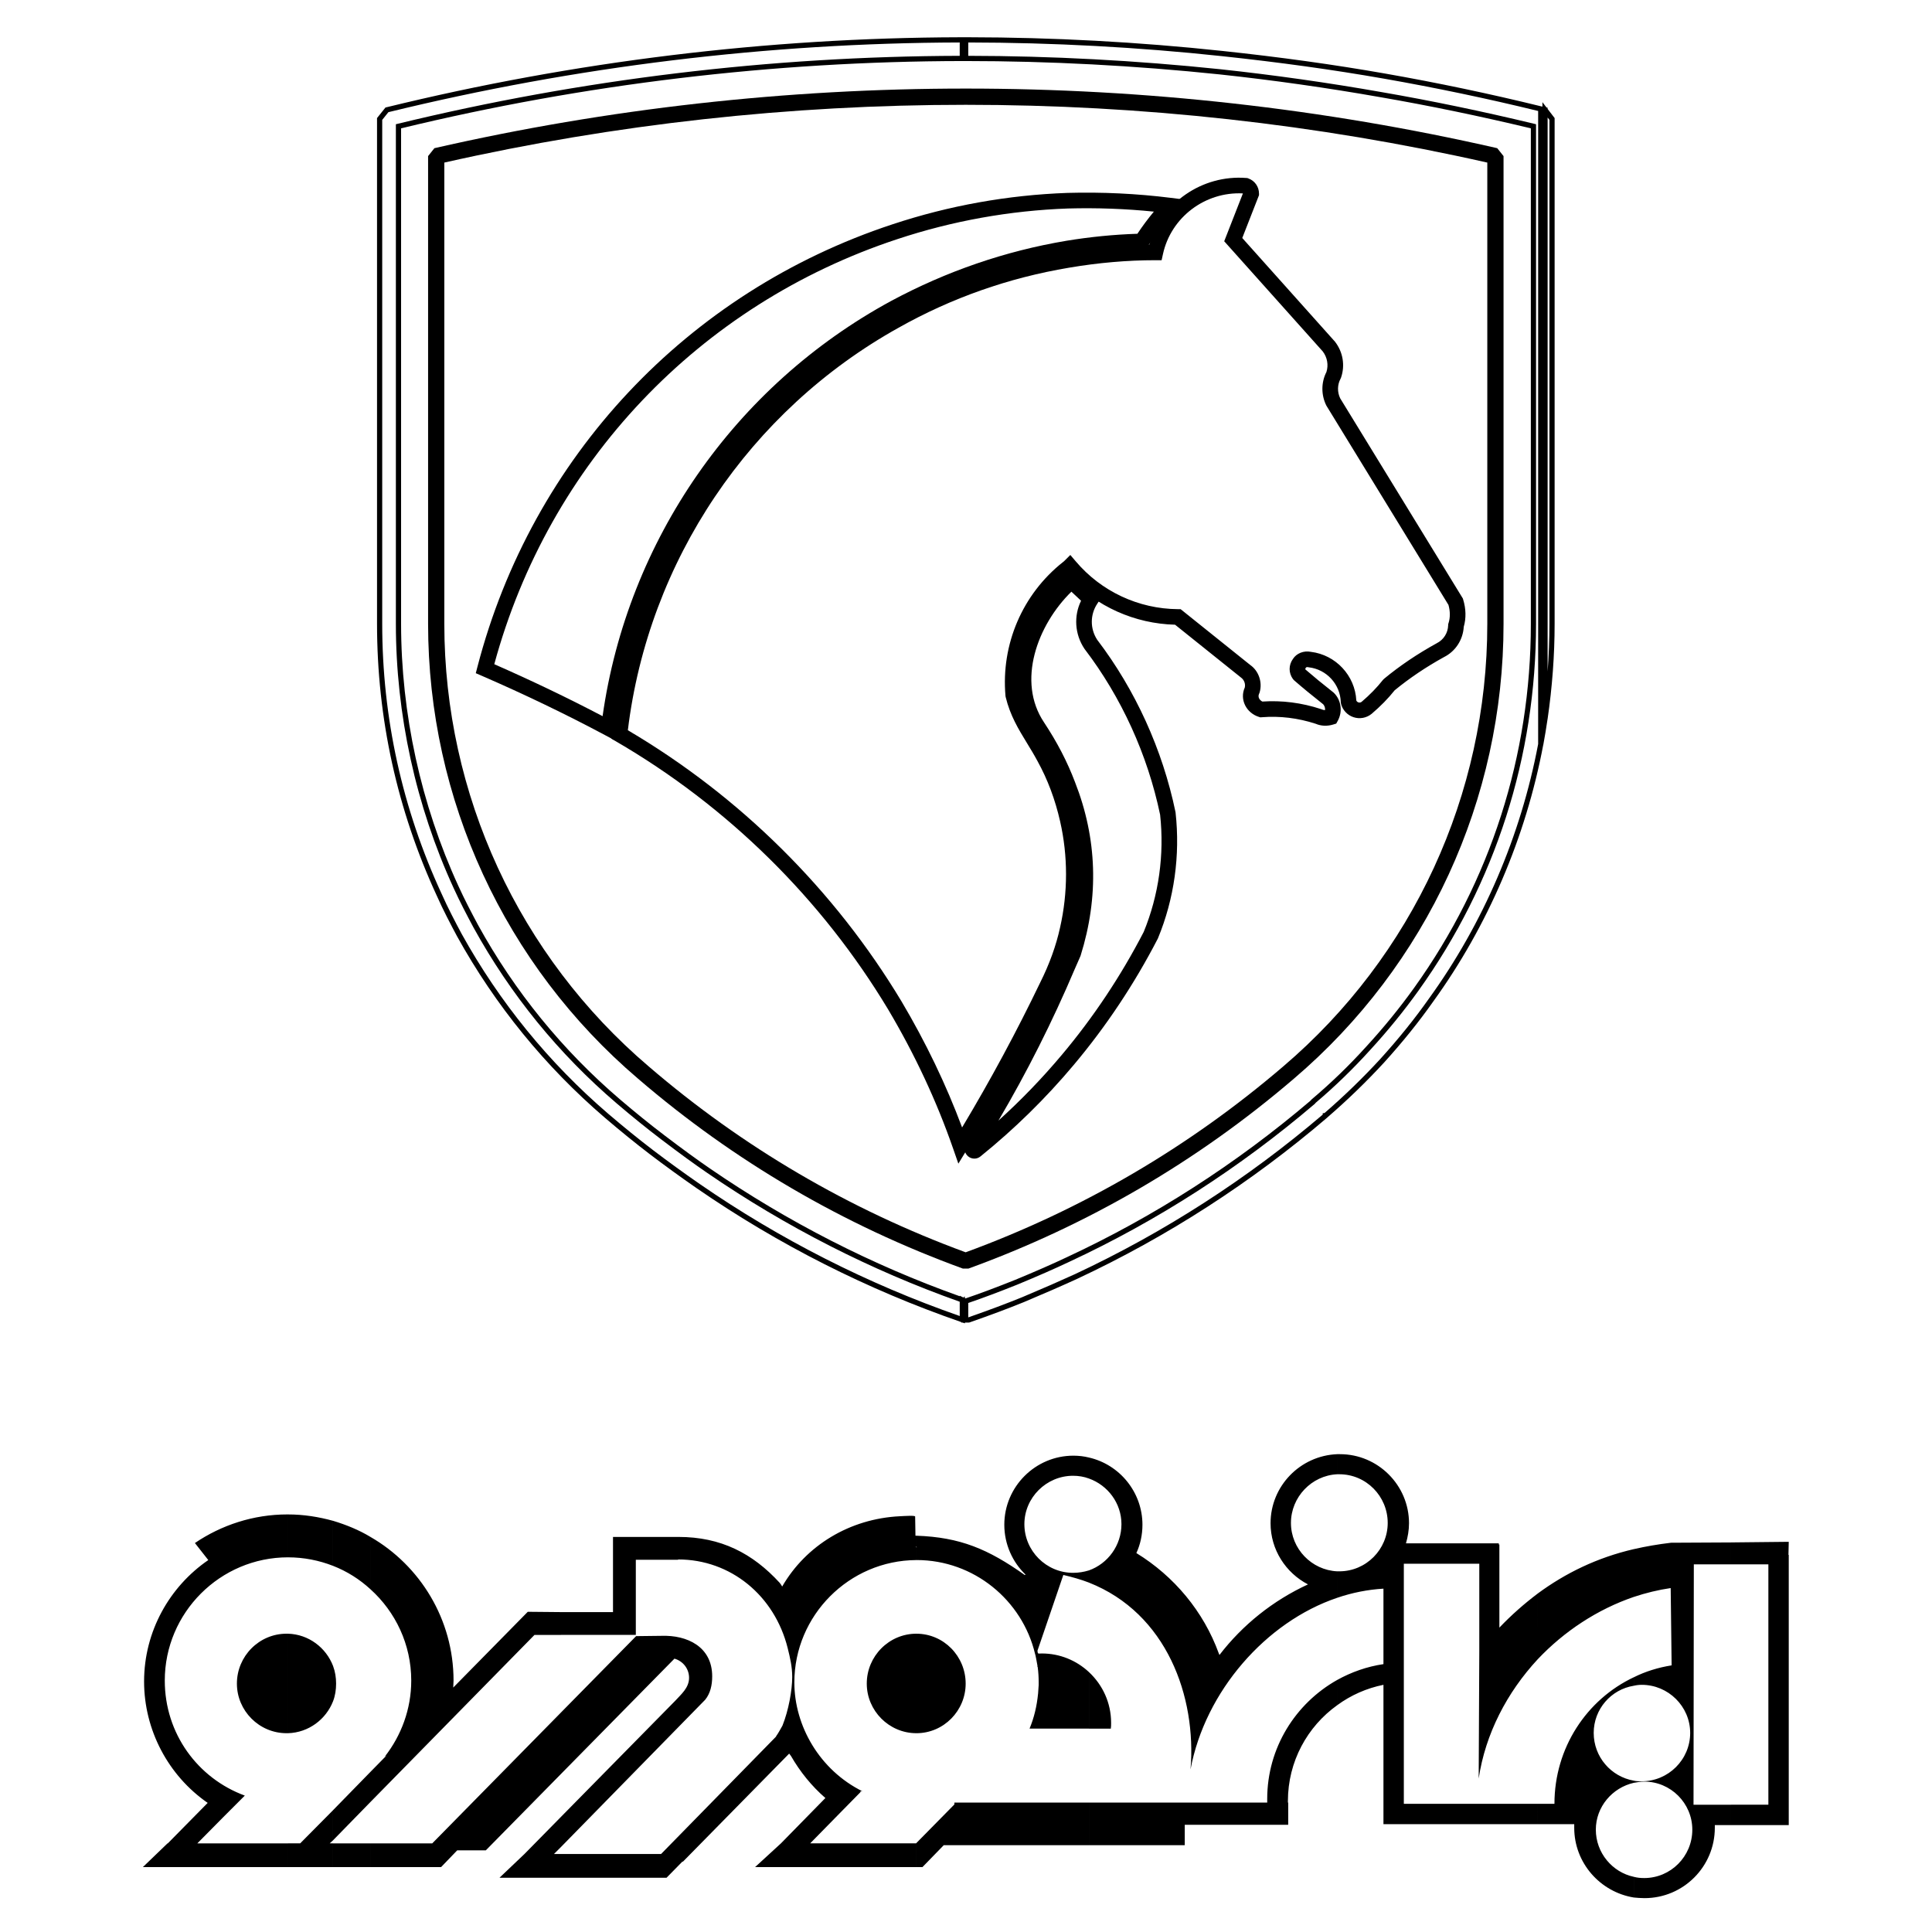
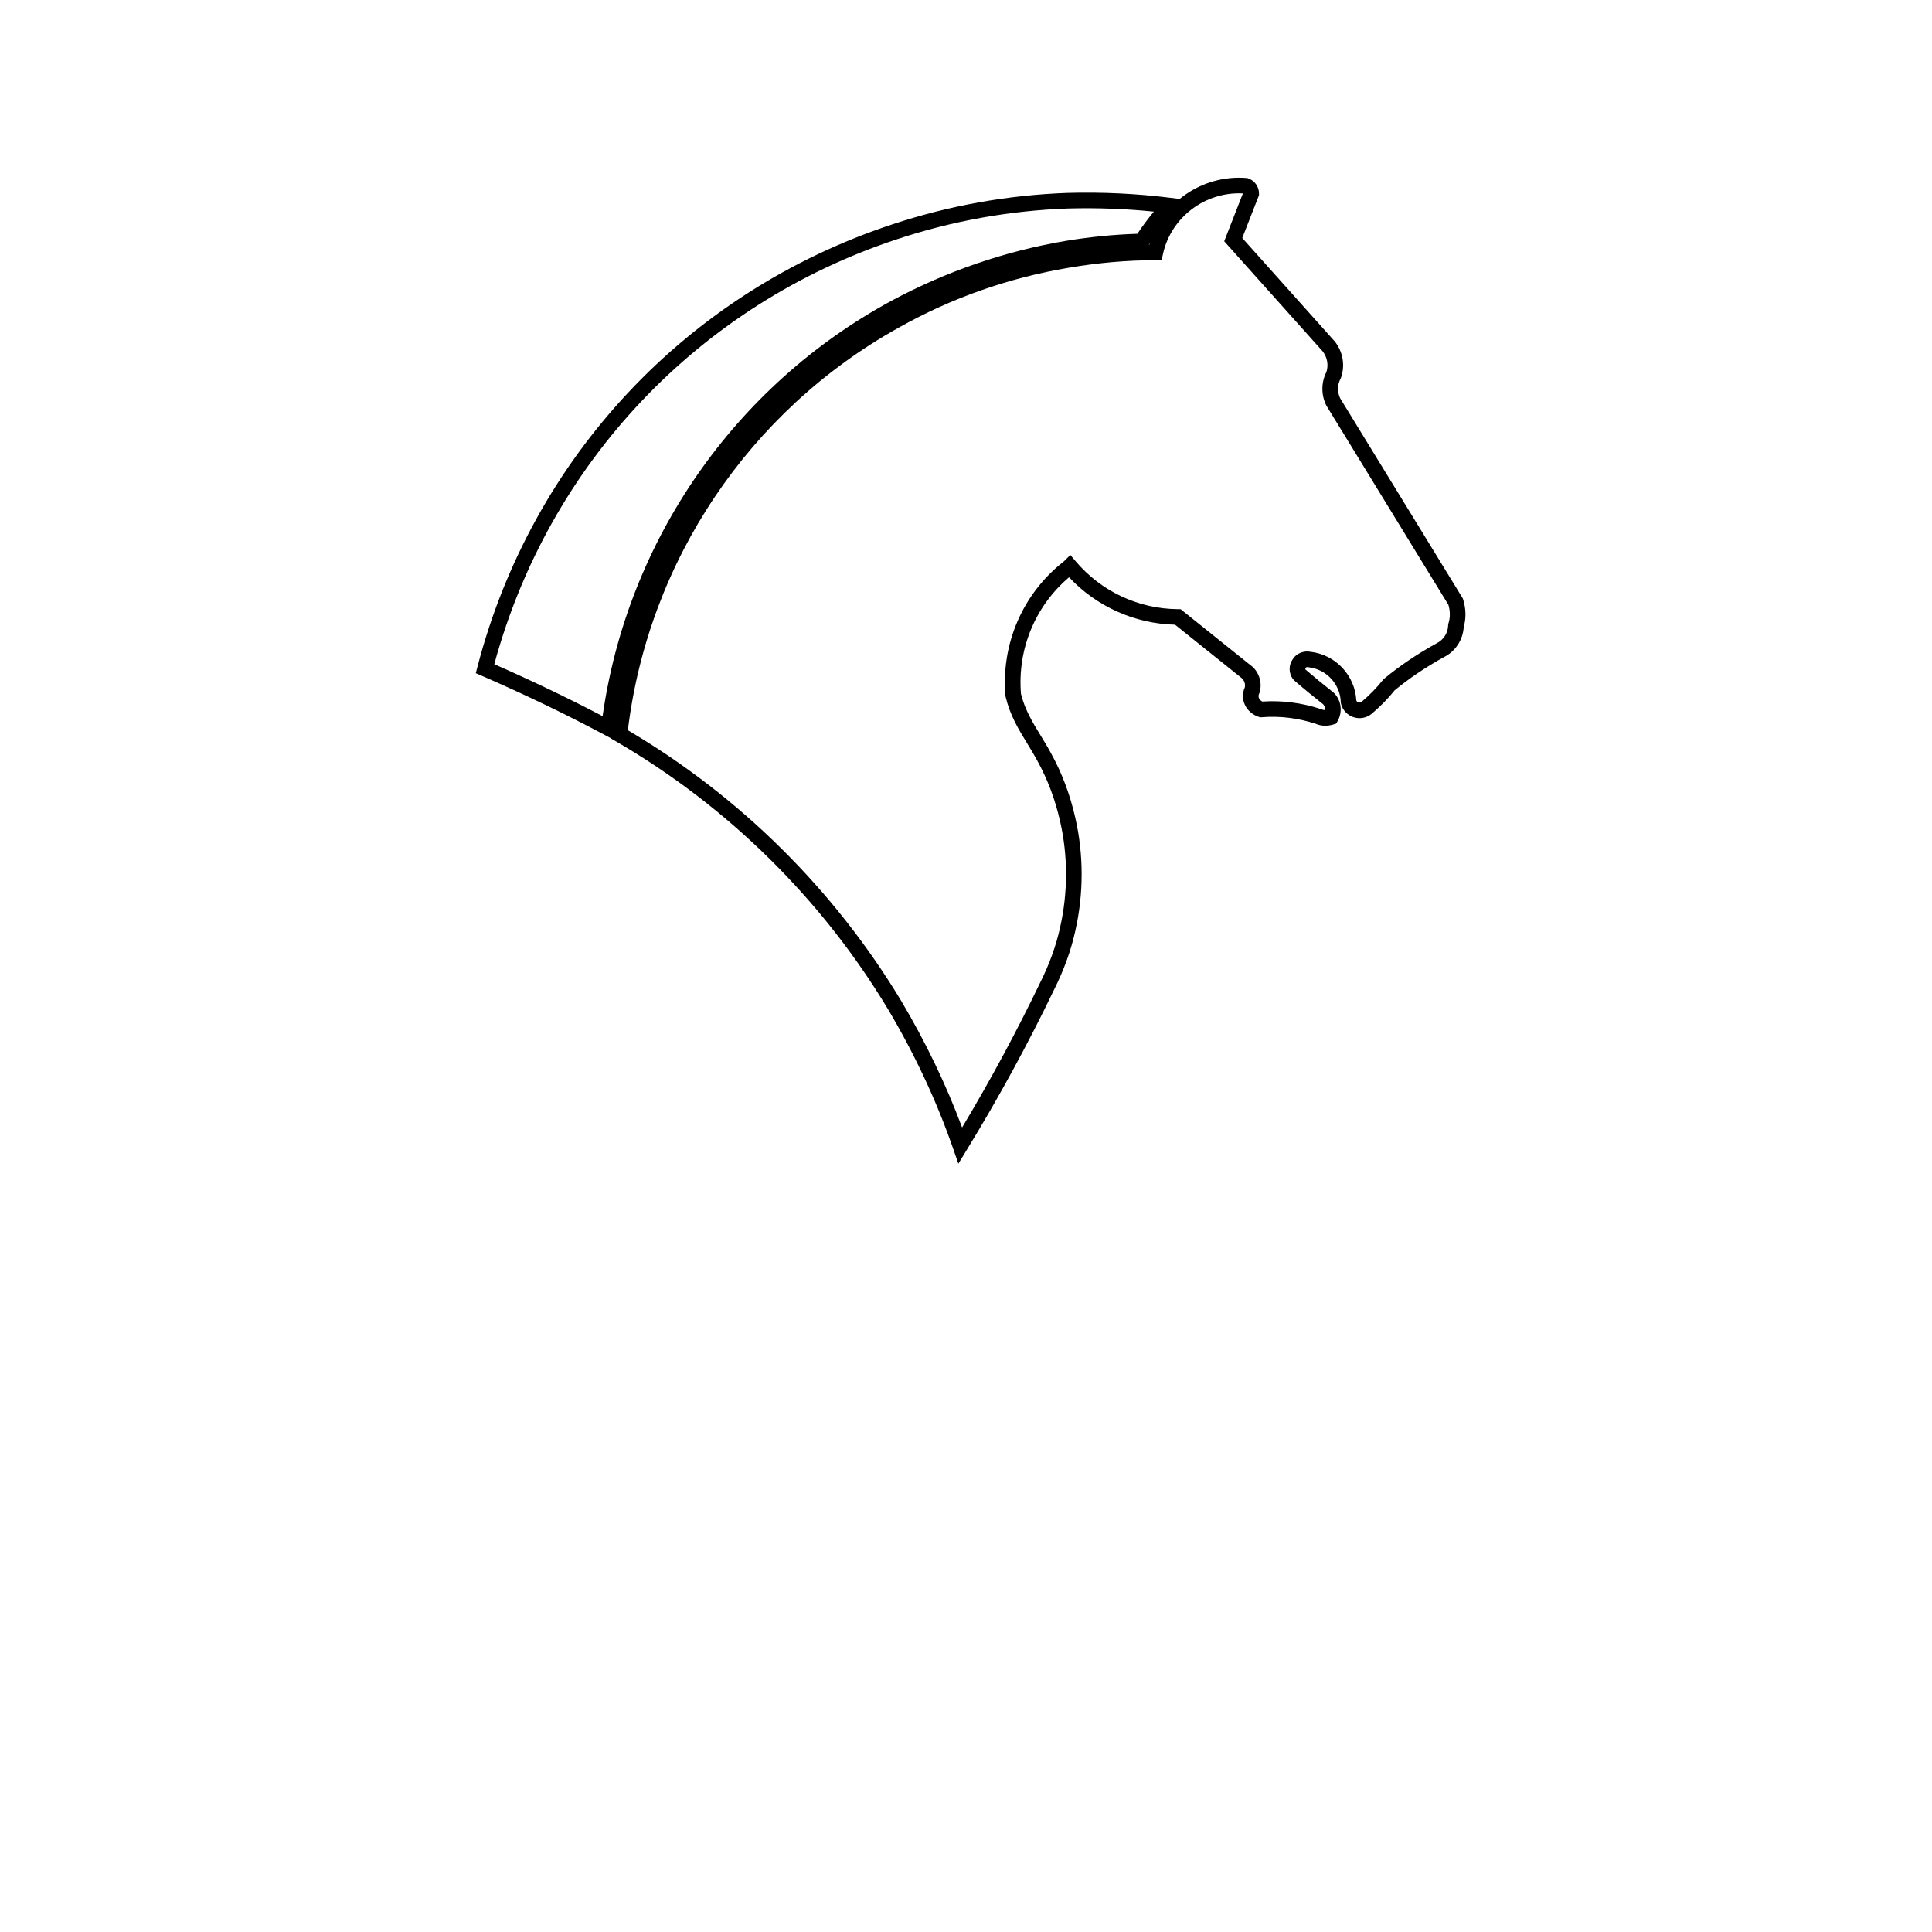
<svg xmlns="http://www.w3.org/2000/svg" version="1.1" id="Layer_1" x="0px" y="0px" viewBox="0 0 2000 2000" style="enable-background:new 0 0 2000 2000;" xml:space="preserve">
  <style type="text/css">
	.st0{fill-rule:evenodd;clip-rule:evenodd;}
</style>
  <g>
-     <path class="st0" d="M1791.86,1889.33v-21.1h38.75v-248.84h-38.75v-22.68l59.85-0.63l-0.31,13.54h0.31v279.72h-21.1H1791.86z    M1729.49,1643.96c-12.91,1.89-25.83,5.04-38.11,9.14v-49.45c12.28-2.83,25.2-5.04,38.43-6.61l62.05-0.32v22.68h-38.42   l-0.32,248.84h38.74v21.1h-16.69v1.27v1.57c0,40-32.44,72.76-72.76,72.76c-3.78,0-7.56-0.31-11.02-0.63v-21.42   c3.46,0.94,6.93,1.26,10.71,1.26c27.4,0,49.77-22.36,49.77-50.08c0-27.4-22.37-49.77-49.77-49.77c-3.78,0-7.25,0.63-10.71,1.26   v-2.2c2.52,0.62,5.35,0.62,8.19,0.62c27.4,0,50.08-22.36,50.08-50.08c0-27.4-22.68-49.77-50.08-49.77c-2.83,0-5.67,0.32-8.19,0.95   v-8.82c11.97-5.98,25.2-10.08,39.06-12.28L1729.49,1643.96z M1691.38,1653.09c-37.8,12.91-72.14,35.59-99.54,64.57v-68.04   c28.66-21.1,61.42-37.17,99.54-45.99V1653.09z M1591.84,1867.29h17.32c0-57.95,33.39-108.04,82.22-131.04v8.82   c-23.63,3.78-41.58,24.26-41.58,48.82c0,24.89,17.96,45.36,41.58,49.46v2.2c-22.36,5.04-39.38,24.88-39.38,48.51   c0,23.94,17.02,44.11,39.38,48.83v21.42c-34.97-5.67-61.74-35.91-61.74-72.13v-3.78h-37.8V1867.29z M1591.84,1717.66   c-31.82,34.33-54.18,77.17-61.11,123.48l0.63-131.98v-90.4h-78.12v248.53h138.6v21.1h-159.7v-4.73v-139.54   c-17.33,3.47-33.7,10.71-47.88,21.1v-26.14c14.8-8.19,30.87-13.87,47.88-16.38v-78.12c-16.07,0.94-32.13,4.09-47.88,9.45v-27.4   h2.21c27.72,0,50.08-22.68,50.08-50.08c0-27.72-22.36-50.4-50.08-50.4h-2.21v-20.79h2.83c39.38,0,71.51,32.13,71.51,71.5   c0,7.24-1.26,14.17-3.15,20.79h96.08v1.26h0.62v86c12.29-12.91,25.52-24.57,39.69-35.28V1717.66z M1384.26,1505.36v20.79   c-26.46,1.26-47.88,23.63-47.88,50.4c0,26.78,21.42,48.82,47.88,50.08v27.4c-73.71,24.89-136.71,96.71-151.83,177.66   c6.3-75.28-24.57-161.59-105.21-193.41v-12.6c19.53-6.93,33.7-25.83,33.7-47.88c0-21.73-14.18-40.31-33.7-47.25v-21.73   c31.81,7.24,55.44,35.91,55.44,69.61c0,10.4-2.21,20.47-6.3,29.3c39.06,23.94,69.62,60.48,85.36,103.95   c0.32,0.31,0.32,0.94,0.64,1.57c23.94-31.18,55.44-56.39,91.66-73.08c-22.99-11.97-38.74-35.91-38.74-63.31   C1315.28,1538.43,1345.83,1506.93,1384.26,1505.36 M1384.26,1739.08c-43.15,24.26-72.45,70.25-72.45,123.16v3.78h-184.58v44.1   h99.22v-21.1h107.1v-23h-0.31v-1.57c0-40.95,20.16-77.17,51.03-99.23V1739.08z M1127.22,1789.48h22.68   c0.32-1.89,0.32-3.78,0.32-5.98c0-20.79-8.82-39.38-23-52.61V1789.48z M1127.22,1508.82v21.73c-5.04-1.89-10.71-2.84-16.38-2.84   c-27.72,0-50.4,22.68-50.4,50.08c0,27.72,22.68,50.4,50.4,50.4c5.67,0,11.34-0.94,16.38-2.52v12.6   c-8.19-3.15-17.01-5.67-26.46-7.88l-26.78,78.43c0.31,3.78,0.63,2.84,4.41,2.84c18.9,0,35.91,7.24,48.82,19.21v58.59h-61.42   c4.72-11.34,7.56-23.31,8.82-36.22v0.31c0-1.58,0.32-3.15,0.32-4.73c0-1.57,0.31-3.15,0.31-4.41v-2.84   c0-5.35-0.31-10.39-0.95-15.43c0-0.31,0-0.31-0.31-0.63c0-0.94,0-1.89-0.31-2.83c0,0-1.89-10.71-2.2-10.71   c-13.23-55.44-63.31-97.01-122.54-97.01h-0.31v-13.23h0.63l-0.63-0.32v-11.65c45.36,1.57,74.34,13.86,112.14,40.63l0.95-0.32   c-13.55-12.91-22.05-31.5-22.05-51.66c0-39.37,32.13-71.5,71.5-71.5C1116.83,1506.93,1122.18,1507.56,1127.22,1508.82    M1127.22,1866.03v44.1H976.97l-22.05,22.68h-6.3v-24.89l39.38-40v-1.89H1127.22z M948.62,1794.21c28.35,0,51.03-23.31,51.03-51.34   c0-28.35-22.68-51.66-51.03-51.66V1794.21z M948.62,1589.78v11.65l-0.63-0.32v0.32l0.63,0.32v13.23   c-69.61,0.31-126.31,57.33-126.31,126.62c0,45.05,26.15,90.72,70.56,112.77c-2.2-0.62-2.2,0.32-2.2,0.63h0.31l-19.21,19.53   l-33.07,33.7h109.62l0.31-0.32v24.89H781.67l26.78-24.57l45.99-46.93c-14.18-12.28-26.15-27.09-35.59-43.47l-1.89-2.52   l-109.94,111.83h-0.63l-16.38,16.69H580.71v-24.57h103.63l119.07-121.59v-0.32c2.52-3.47,4.41-7.24,6.61-11.03   c6.3-15.75,10.08-36.54,10.08-50.4c0-10.4-2.2-19.84-4.72-29.92c-13.55-54.18-58.91-91.67-113.4-91.67v0.32H658.2v54.18v23.62   h-77.49v-23.62h53.87v-77.81h0.62h23h43.79h0.31c44.1,0,76.86,17.01,104.89,47.56c0.94,1.27,1.89,2.52,2.52,3.79   c24.57-42.53,69.93-70.25,121.9-72.77c5.98-0.31,15.75-0.94,15.75,0.31l0.32,19.85H948.62z M948.62,1691.2   c-28.35,0-51.34,23.31-51.34,51.66c0,28.03,22.99,51.34,51.34,51.34V1691.2z M580.71,1912.02l149.31-152.46   c5.35-6.61,7.24-15.11,7.24-24.25c0-30.56-25.83-42.85-52.61-41.9l-26.14,0.31l-77.8,79.06v63.63l117.49-119.38   c8.82,2.52,15.12,10.4,15.12,19.84c0,10.4-8.19,17.02-14.49,23.94l-118.12,120.01V1912.02z M580.71,1668.84v23.62H553.3   l-169.78,172.93v-31.18l16.69-17.01l-1.89,1.26c17.01-21.73,27.4-49.14,27.4-78.75c0-37.49-16.38-71.19-42.21-94.5v-54.18   c51.35,29.61,86,85.37,86,148.68c0,2.52-0.32,4.72-0.32,7.24l77.17-78.43L580.71,1668.84z M580.71,1772.79l-133.24,135.45h-63.94   v24.57h73.08l16.69-17.33h29.61l77.8-79.06V1772.79z M580.71,1880.83v31.19l-7.24,7.24h7.24v24.57h-63.63l25.83-24.57   L580.71,1880.83z M383.52,1591.03v54.18c-11.34-10.4-24.26-18.58-38.75-24.26v-46.62C358.32,1578.43,371.55,1583.79,383.52,1591.03    M383.52,1834.21v31.18l-38.75,39.69v-31.18L383.52,1834.21z M383.52,1932.81h-38.75v-24.57h38.75V1932.81z M344.78,1761.13v-36.54   c2.21,5.98,3.15,11.97,3.15,18.27C347.93,1749.16,346.98,1755.46,344.78,1761.13 M344.78,1574.35v46.62   c-14.49-5.67-30.24-8.82-46.62-8.82v-44.41C314.22,1567.73,329.97,1570.25,344.78,1574.35 M344.78,1724.59v36.54   c-7.24,18.59-25.19,32.45-46.62,33.07v-103C319.58,1691.83,337.54,1705.69,344.78,1724.59 M344.78,1873.9v31.18l-3.46,3.15h3.46   v24.57h-46.62v-24.57h12.6L344.78,1873.9z M298.16,1567.73v44.41c-70.25,0-127.58,57.34-127.58,127.58   c0,54.81,34.02,101.11,82.85,119.07l-21.1,21.1l-28.03,28.35h93.87v24.57H179.72h-30.25h-1.57l25.52-24.57h0.31l41.27-41.89   c-40.95-28.35-65.84-75.6-65.84-125.68c0-51.98,26.46-98.28,66.47-125.69l-13.86-17.64c27.4-18.58,60.48-29.61,95.76-29.61H298.16z    M298.16,1691.2h-1.57c-28.36,0-51.35,23.31-51.35,51.66c0,28.03,22.99,51.34,51.35,51.34h1.57V1691.2z" />
-   </g>
+     </g>
  <g>
-     <path d="M998.88,1369.91l-2.38-0.77h-1.11l-0.66-0.66c-97.07-33.58-189.08-80.15-273.48-138.42c-16.4-11.35-32.65-23.14-48.3-35.03   c-15.23-11.65-30.51-24.04-46.73-37.9c-62-53.23-113.49-116.43-153.06-187.85c-6.65-12.44-14.28-26.91-20.89-41.79   c-41.12-88.98-61.97-183.79-61.97-281.75V122.22l8.72-10.91l0.89-0.22c194.44-47.59,394.14-71.99,593.6-72.52v-0.01l8.85,0   c87.63,0.09,176.14,4.87,263.13,14.18c60.02,6.41,115,14.04,168.06,23.34c54.41,9.54,108.92,21,162.03,34.04   c0.39,0.08,0.76,0.16,1.13,0.23v-4.59l4.21,5.49l1.17,0.23v1.29l7.25,9.45v523.49c0,32.32-2.45,65.51-7.28,98.66l-0.03,0   c-1.3,9.26-2.87,18.05-4.39,26.55l-0.05,0c-18.08,95.98-57.42,187.68-113.82,265.7c-14.91,21.17-31.56,41.86-50.9,63.23   c-18.23,19.81-38.01,38.95-58.82,56.93l-0.33,0.33c-78.42,67.04-165.42,123.12-258.59,166.71c-16.21,7.42-33.14,14.81-54.91,23.98   c-16.47,6.71-34.42,13.42-56.54,21.16l-0.89,0.15h-3.92V1369.91z M1002.34,1348.84v14.91c21.83-7.64,39.57-14.29,55.82-20.9   c21.69-9.13,38.57-16.51,54.71-23.89c92.33-43.19,178.6-98.74,256.41-165.11v-1.45l1.9-0.22c20.42-17.68,39.83-36.49,57.71-55.93   c19.17-21.18,35.7-41.7,50.49-62.72c56.01-77.47,95.04-168.5,112.91-263.3V114.88c-52.37-12.81-106.08-24.07-159.68-33.47   c-52.95-9.28-107.81-16.89-167.71-23.29c-86.8-9.3-175.12-14.06-262.56-14.15v13.82c85.79,0.09,173.57,4.76,260.92,13.88   c55.27,5.93,111.39,13.88,166.82,23.65c51.17,8.84,104.32,19.87,157.97,32.79l2.06,0.5v517.14c0,137.37-42.11,268.73-121.77,379.87   c-15.08,21.05-31.89,41.69-49.98,61.37c-17.51,19.37-36.45,37.73-56.32,54.57l-0.93,1.1c-77.44,66.06-162.97,121.09-254.18,163.56   c-15.47,7.31-32.62,14.84-53.97,23.67C1033.63,1337.62,1017.49,1343.66,1002.34,1348.84z M395.67,124.11v521.63   c0,97.17,20.69,191.22,61.49,279.52c6.55,14.75,14.13,29.12,20.72,41.44c39.24,70.82,90.33,133.53,151.84,186.34   c16.14,13.79,31.35,26.12,46.5,37.7c15.58,11.84,31.76,23.58,48.1,34.89c83.13,57.39,173.68,103.38,269.19,136.71v-14.79   c-92-32.61-179.88-77.43-261.22-133.24c-14.07-9.65-28.78-20.36-47.68-34.72c-15.11-11.49-30.19-23.68-46.11-37.27   c-60.11-51.34-110.02-112.63-148.34-182.18c-6.81-12.74-13.99-26.35-20.57-40.82c-39.11-85.2-59.78-179.8-59.78-273.58V128.61   l2.06-0.5c189.82-46.13,385.5-69.79,581.63-70.32V43.97c-198.72,0.53-397.69,24.8-591.43,72.15L395.67,124.11z M998.88,1343.89   c0.22,0.08,0.45,0.15,0.68,0.22c15.36-5.23,31.71-11.35,51.38-19.22c21.24-8.79,38.32-16.28,53.71-23.56   c90.42-42.09,175.2-96.58,252.03-161.97v-0.01l0.96-1.12c20.03-16.89,39.12-35.35,56.75-54.87c17.95-19.53,34.63-40.01,49.58-60.87   c79.01-110.22,120.76-240.49,120.76-376.73v-512.9c-52.84-12.68-105.17-23.52-155.58-32.23c-55.32-9.74-111.32-17.68-166.46-23.6   c-88.08-9.19-176.58-13.85-263.04-13.85h-3.46c-195.9,0.32-391.36,23.76-580.99,69.67v512.9c0,93.01,20.5,186.83,59.29,271.34   c6.51,14.33,13.65,27.86,20.4,40.49c37.99,68.94,87.49,129.74,147.1,180.66c15.84,13.52,30.84,25.65,45.87,37.07   c18.82,14.31,33.46,24.98,47.46,34.58c80.42,55.18,167.27,99.56,258.17,131.96v-0.56l3.87,1.94l1.28-1.27L998.88,1343.89z    M1602.09,121.65v573.43c1.24-16.59,1.87-33.07,1.87-49.33V124.08L1602.09,121.65z" />
-   </g>
+     </g>
  <g>
-     <path d="M1002.9,1367.03l-6.59-0.04c-96.87-33.66-189.01-80.31-273.86-138.67c-16.45-11.39-32.67-23.16-48.22-34.98   c-15.19-11.61-30.45-23.99-46.64-37.82c-61.8-53.07-113.14-116.07-152.58-187.27c-6.62-12.36-14.22-26.78-20.81-41.62   c-41-88.73-61.79-183.24-61.79-280.89V122.96l7.81-9.77l0.19-0.05c282.98-69.48,573.96-89.09,864.86-58.28   c60.03,6.41,114.96,14.03,167.93,23.32c55.2,9.72,111.15,21.48,166.29,34.95l0.27,0.07l0.13,0.16l7.38,9.61v522.77   c0,70.02-10.87,139.23-32.32,205.71c-21.29,65.99-52.52,127.88-92.85,183.96c-14.88,21.12-31.48,41.75-50.76,63.05   c-18.16,19.74-37.89,38.83-58.64,56.75l-0.32,0.32c-78.28,66.91-165.12,122.9-258.11,166.4c-16.08,7.35-33.5,14.96-54.83,23.95   c-16.37,6.66-34.29,13.38-56.41,21.12L1002.9,1367.03z M996.6,1365.86h6.1c22.06-7.73,39.94-14.42,56.26-21.06   c21.32-8.98,38.73-16.58,54.79-23.93c92.81-43.42,179.49-99.28,257.64-166.05v-0.63h0.68c20.66-17.85,40.29-36.86,58.37-56.51   c19.24-21.26,35.82-41.85,50.67-62.94c40.26-55.98,71.44-117.76,92.69-183.64c21.41-66.36,32.26-135.45,32.26-205.35V123.36   l-7.01-9.13c-55.08-13.45-110.96-25.2-166.08-34.9c-52.94-9.28-107.84-16.9-167.85-23.31c-290.7-30.79-581.49-11.19-864.26,58.21   l-7.31,9.14v522.37c0,97.48,20.75,191.83,61.69,280.41c6.58,14.81,14.17,29.21,20.77,41.55c39.38,71.07,90.63,133.97,152.32,186.94   c16.18,13.82,31.42,26.18,46.59,37.77c15.53,11.81,31.74,23.57,48.18,34.95C807.84,1285.65,899.86,1332.25,996.6,1365.86z    M996.46,1348.73l-0.83-0.82l0.14-0.14l0.83,0.82L996.46,1348.73z M999.65,1347.54l-0.19-0.07   c-94.24-32.78-183.73-78.16-265.99-134.89c-14.1-9.68-28.78-20.37-47.59-34.67c-15.08-11.46-30.13-23.62-46.02-37.19   c-59.93-51.19-109.68-112.29-147.86-181.59c-6.78-12.68-13.94-26.26-20.49-40.68c-38.98-84.93-59.59-179.23-59.59-272.71V130.27   l0.44-0.11c278.56-67.59,564.77-86.57,850.68-56.39c55.19,5.92,111.26,13.87,166.67,23.63c51.2,8.84,104.31,19.87,157.85,32.77   l0.45,0.11v515.48c0,67.97-10.56,135.2-31.37,199.84c-20.65,64.12-50.94,124.28-90.01,178.79c-15.03,20.98-31.79,41.56-49.82,61.17   c-17.66,19.56-36.8,38.06-56.85,55v0.32l-0.21,0.17c-77.29,65.93-162.65,120.86-253.7,163.25c-15.44,7.3-32.57,14.81-53.89,23.63   c-20.04,8.02-36.66,14.23-52.32,19.55L999.65,1347.54z M413.09,131.18v514.56c0,93.31,20.57,187.45,59.48,272.22   c6.54,14.38,13.69,27.95,20.46,40.6c38.11,69.18,87.77,130.17,147.6,181.26c15.87,13.55,30.9,25.7,45.96,37.15   c18.79,14.28,33.46,24.97,47.55,34.63c82.12,56.63,171.45,101.95,265.52,134.69c15.58-5.3,32.13-11.48,52.07-19.46   c21.29-8.81,38.4-16.31,53.83-23.61c90.88-42.31,176.08-97.12,253.23-162.91v-0.32l0.21-0.18c20.09-16.95,39.26-35.48,56.95-55.07   c18-19.58,34.73-40.12,49.73-61.06c39.01-54.42,69.24-114.47,89.85-178.48c20.78-64.52,31.31-131.64,31.31-199.49V131.18   c-53.36-12.85-106.29-23.83-157.33-32.64c-55.38-9.75-111.43-17.7-166.6-23.62C977.32,44.77,691.37,63.7,413.09,131.18z    M1595.59,133.16l-0.58-0.19c-0.21-0.07-0.3-0.09-0.33-0.09v-1.16l0.58,0.06c0.3,0.15,0.75,0.38,0.54,0.88L1595.59,133.16z" />
-   </g>
+     </g>
  <g>
    <g>
-       <path d="M1008.65,1199.4c-2.4,0-4.8-0.86-6.71-2.56c-3.72-3.31-4.49-8.77-1.83-12.98c36.89-58.44,69.78-121.48,97.75-187.38    c0.96-2.24,1.91-4.38,2.87-6.53c0.88-1.99,1.77-3.97,2.65-6.03c17.77-57.09,15.89-113.76-5.6-168.43    c-7.57-20.01-17.51-39.17-30.4-58.66c-25.97-38.71-23.21-105.36,32.38-157.76c0.59-0.6,1.35-1.26,2.1-1.92    c0.5-0.44,1-0.87,1.51-1.38l5.44-5.45l5.7,5.18c6.7,6.09,13.1,12.18,19.5,18.27l5.72,5.44l-3.77,5.65    c-7.58,11.37-7.63,26.04-0.13,37.45c39.57,51.99,67.58,113.59,81.01,178.18l0.12,0.76c4.89,44.33-1.4,89.27-18.2,129.96    l-0.29,0.63c-24.26,46.9-53.52,90.86-86.99,130.64c-28.91,34.46-61.37,66.31-96.48,94.65    C1013.13,1198.65,1010.89,1199.4,1008.65,1199.4z M1109.11,612.5c-35.27,34.56-56.81,92.87-28.28,135.38    c13.59,20.55,24.06,40.75,32.03,61.8c22.88,58.22,24.86,118.64,5.82,179.47l-0.28,0.77c-0.97,2.26-1.94,4.44-2.9,6.61    c-0.92,2.08-1.85,4.15-2.77,6.3c-23.2,54.65-49.76,107.39-79.16,157.22c23.4-21.13,45.35-43.89,65.54-67.95    c32.63-38.78,61.18-81.63,84.85-127.36c15.62-37.99,21.49-79.93,16.99-121.33c-12.99-62.18-40-121.48-78.13-171.5l-0.29-0.42    c-9.97-14.95-11.11-33.77-3.42-49.6C1115.8,618.76,1112.48,615.63,1109.11,612.5z" />
-     </g>
+       </g>
  </g>
  <g>
    <g>
      <path d="M636.9,766.63l-10.41-5.55c-40.06-21.38-83-42.06-127.62-61.45l-6.34-2.75l1.74-6.69    c56.34-216.65,216.93-387.85,429.59-457.97c58.45-19.38,119.4-30.32,181.16-32.53c36.09-0.99,71.99,0.74,106.82,5.1l15.82,1.98    l-10.96,11.59c-10.19,10.79-19.64,22.9-28.05,35.99l-2.32,3.61l-4.28,0.1c-24.91,0.6-50.29,3-75.42,7.14    c-61.35,10.27-120.7,30.65-176.38,60.55c-160.82,87.26-269.95,247.7-291.92,429.19L636.9,766.63z M511.68,687.58    c38.95,17.1,76.58,35.15,112.12,53.79c25.76-181.9,136.76-341.95,298.74-429.84l0.03-0.02c57.25-30.75,118.28-51.7,181.41-62.27    c24.47-4.03,49.14-6.46,73.43-7.24c5.34-8.03,11.05-15.7,17.07-22.93c-29.18-2.96-59.04-4.06-88.94-3.24    c-60.15,2.15-119.59,12.82-176.6,31.72C723.69,315.22,568.17,479.43,511.68,687.58z" />
    </g>
  </g>
  <g>
    <g>
      <path d="M992.09,1204.59l-5.61-16.13c-16.97-48.77-39.52-97.03-67.04-143.43c-68.87-114.57-166.45-210.64-282.18-277.79    l-4.56-2.65l0.59-5.24c20.39-182.52,128.49-344.86,289.17-434.25c56.18-31.64,117.26-53.15,181.51-63.9    c28.97-4.93,57.8-7.6,85.77-7.95c12.64-43.27,54.69-72.58,100.47-69l1.1,0.09l1.03,0.38c6.68,2.43,10.99,8.62,10.99,15.78v1.52    l-17.34,44.36l95.96,107.29c8.29,10.66,10.64,24.57,6.3,37.2l-0.52,1.19c-3.36,6.26-3.48,13.83-0.35,20.32l126.96,207.18l0.3,0.98    c2.99,9.71,3.2,19.48,0.63,28.33c-0.79,13.46-8.56,25.4-20.48,31.36c-18.47,10.17-35.72,21.78-51.04,34.37    c-6.73,8.46-14.55,16.45-23.88,24.4c-5.41,4.34-12.38,5.55-18.82,3.41c-6.31-2.11-11.23-7.44-12.85-13.89l-0.24-1.74    c-0.52-18.44-14.77-33.91-33.15-35.98l-0.91-0.16c-0.9-0.21-1.79,0.12-2.07,0.56c-0.55,0.77-0.69,1.28-0.55,1.75    c8.27,7.17,17.51,14.76,28.97,23.79l0.71,0.63c7.5,7.5,9.1,19.35,3.89,28.83l-1.58,2.86l-3.13,0.96c-6.18,1.9-12.64,1.62-18.2-0.8    c-18.32-5.95-37.06-8.22-55.67-6.74l-1.53,0.12l-1.47-0.45c-6.23-1.91-11.45-6.28-14.3-11.98c-2.92-5.85-3.05-12.51-0.38-18.41    c0.93-3.81-0.69-8.11-3.96-10.4l-68.2-54.66c-41.79-1.06-81.24-18.77-109.75-49.12c-35.09,29.78-53.61,74.51-49.77,120.72    c4.16,16.61,11.89,29.26,20.07,42.63c3.69,6.03,7.51,12.27,11.18,19.14c11.17,20.17,19.6,42.61,25.01,66.61    c8.72,38.09,8.72,78.55-0.01,116.96c-4.36,19.92-11.68,40.27-21.76,60.41c-26.94,56.09-57.39,111.97-90.42,165.98L992.09,1204.59z     M649.95,755.94c116.08,68.38,213.98,165.38,283.36,280.81c25.08,42.29,46.11,86.07,62.65,130.39    c29.39-49.03,56.58-99.48,80.94-150.2c9.54-19.06,16.41-38.14,20.49-56.81c8.21-36.13,8.21-74.1,0.03-109.87    c-5.08-22.53-12.97-43.54-23.45-62.46c-3.51-6.56-7.2-12.6-10.77-18.43c-8.95-14.64-17.41-28.46-22.14-47.82l-0.2-1.21    c-4.67-53.42,17.54-105.16,59.41-138.39l0.56-0.41c0.42-0.27,0.67-0.58,0.95-0.85l6.21-6.18l5.68,6.66    c26.37,31.11,64.9,49.13,105.71,49.43l2.81,0.02l72.11,57.82c8.7,6.06,12.82,17.91,9.61,28.5l-0.51,1.27    c-0.75,1.5-0.75,3.23,0,4.74c0.7,1.41,1.91,2.57,3.41,3.3c20.3-1.38,40.66,1.23,60.55,7.75l0.87,0.34    c1.03,0.48,2.22,0.73,3.47,0.77c0.21-2.19-0.45-4.39-1.91-6.02c-11.91-9.4-21.48-17.28-30.1-24.79l-1.23-1.34    c-4.6-6.33-4.6-14.51,0-20.84c3.65-5.77,11.14-8.84,18.56-7.33c25.75,3.1,45.74,24.58,47.03,50.36c0.39,0.9,1.16,1.62,2.1,1.93    c0.72,0.24,2.11,0.49,3.4-0.54c8.56-7.3,15.82-14.76,22.01-22.62l1.2-1.23c16.25-13.45,34.59-25.82,54.49-36.77    c7.21-3.61,11.66-10.71,11.89-18.67l0.03-1.14l0.35-1.08c1.82-5.71,1.79-12.19-0.07-18.81l-126.4-206.33    c-5.51-11.01-5.47-23.97,0.07-34.81c2.29-7.23,0.89-15.13-3.8-21.29l-102.02-114.04l19.36-49.53    c-39.14-1.97-74.42,24.68-82.77,62.8l-1.39,6.35h-6.5c-29.02,0-59.09,2.61-89.36,7.76c-62.41,10.45-121.73,31.34-176.31,62.07    C775.72,425.23,671.22,580.73,649.95,755.94z" />
    </g>
  </g>
  <g>
-     <path d="M1002.52,1313.23h-5.75c-123.87-45.13-236.97-111.25-336.18-196.51C522.42,999.02,443.16,827.34,443.16,645.74V161.59   l6.53-8.19c359.89-82.28,740.36-82.28,1100.24,0l6.53,8.19v484.15c0,181.76-79.14,353.43-217.13,470.99l0,0   C1239.65,1202.12,1126.33,1268.24,1002.52,1313.23z M459.96,168.3v477.44c0,176.67,77.11,343.68,211.56,458.21   c96.92,83.3,207.3,148.03,328.13,192.43c120.78-44.28,231.37-109.01,328.74-192.42l0.02-0.02   c134.24-114.36,211.24-281.37,211.24-458.21V168.3C1186.32,88.56,813.29,88.56,459.96,168.3z" />
-   </g>
+     </g>
</svg>